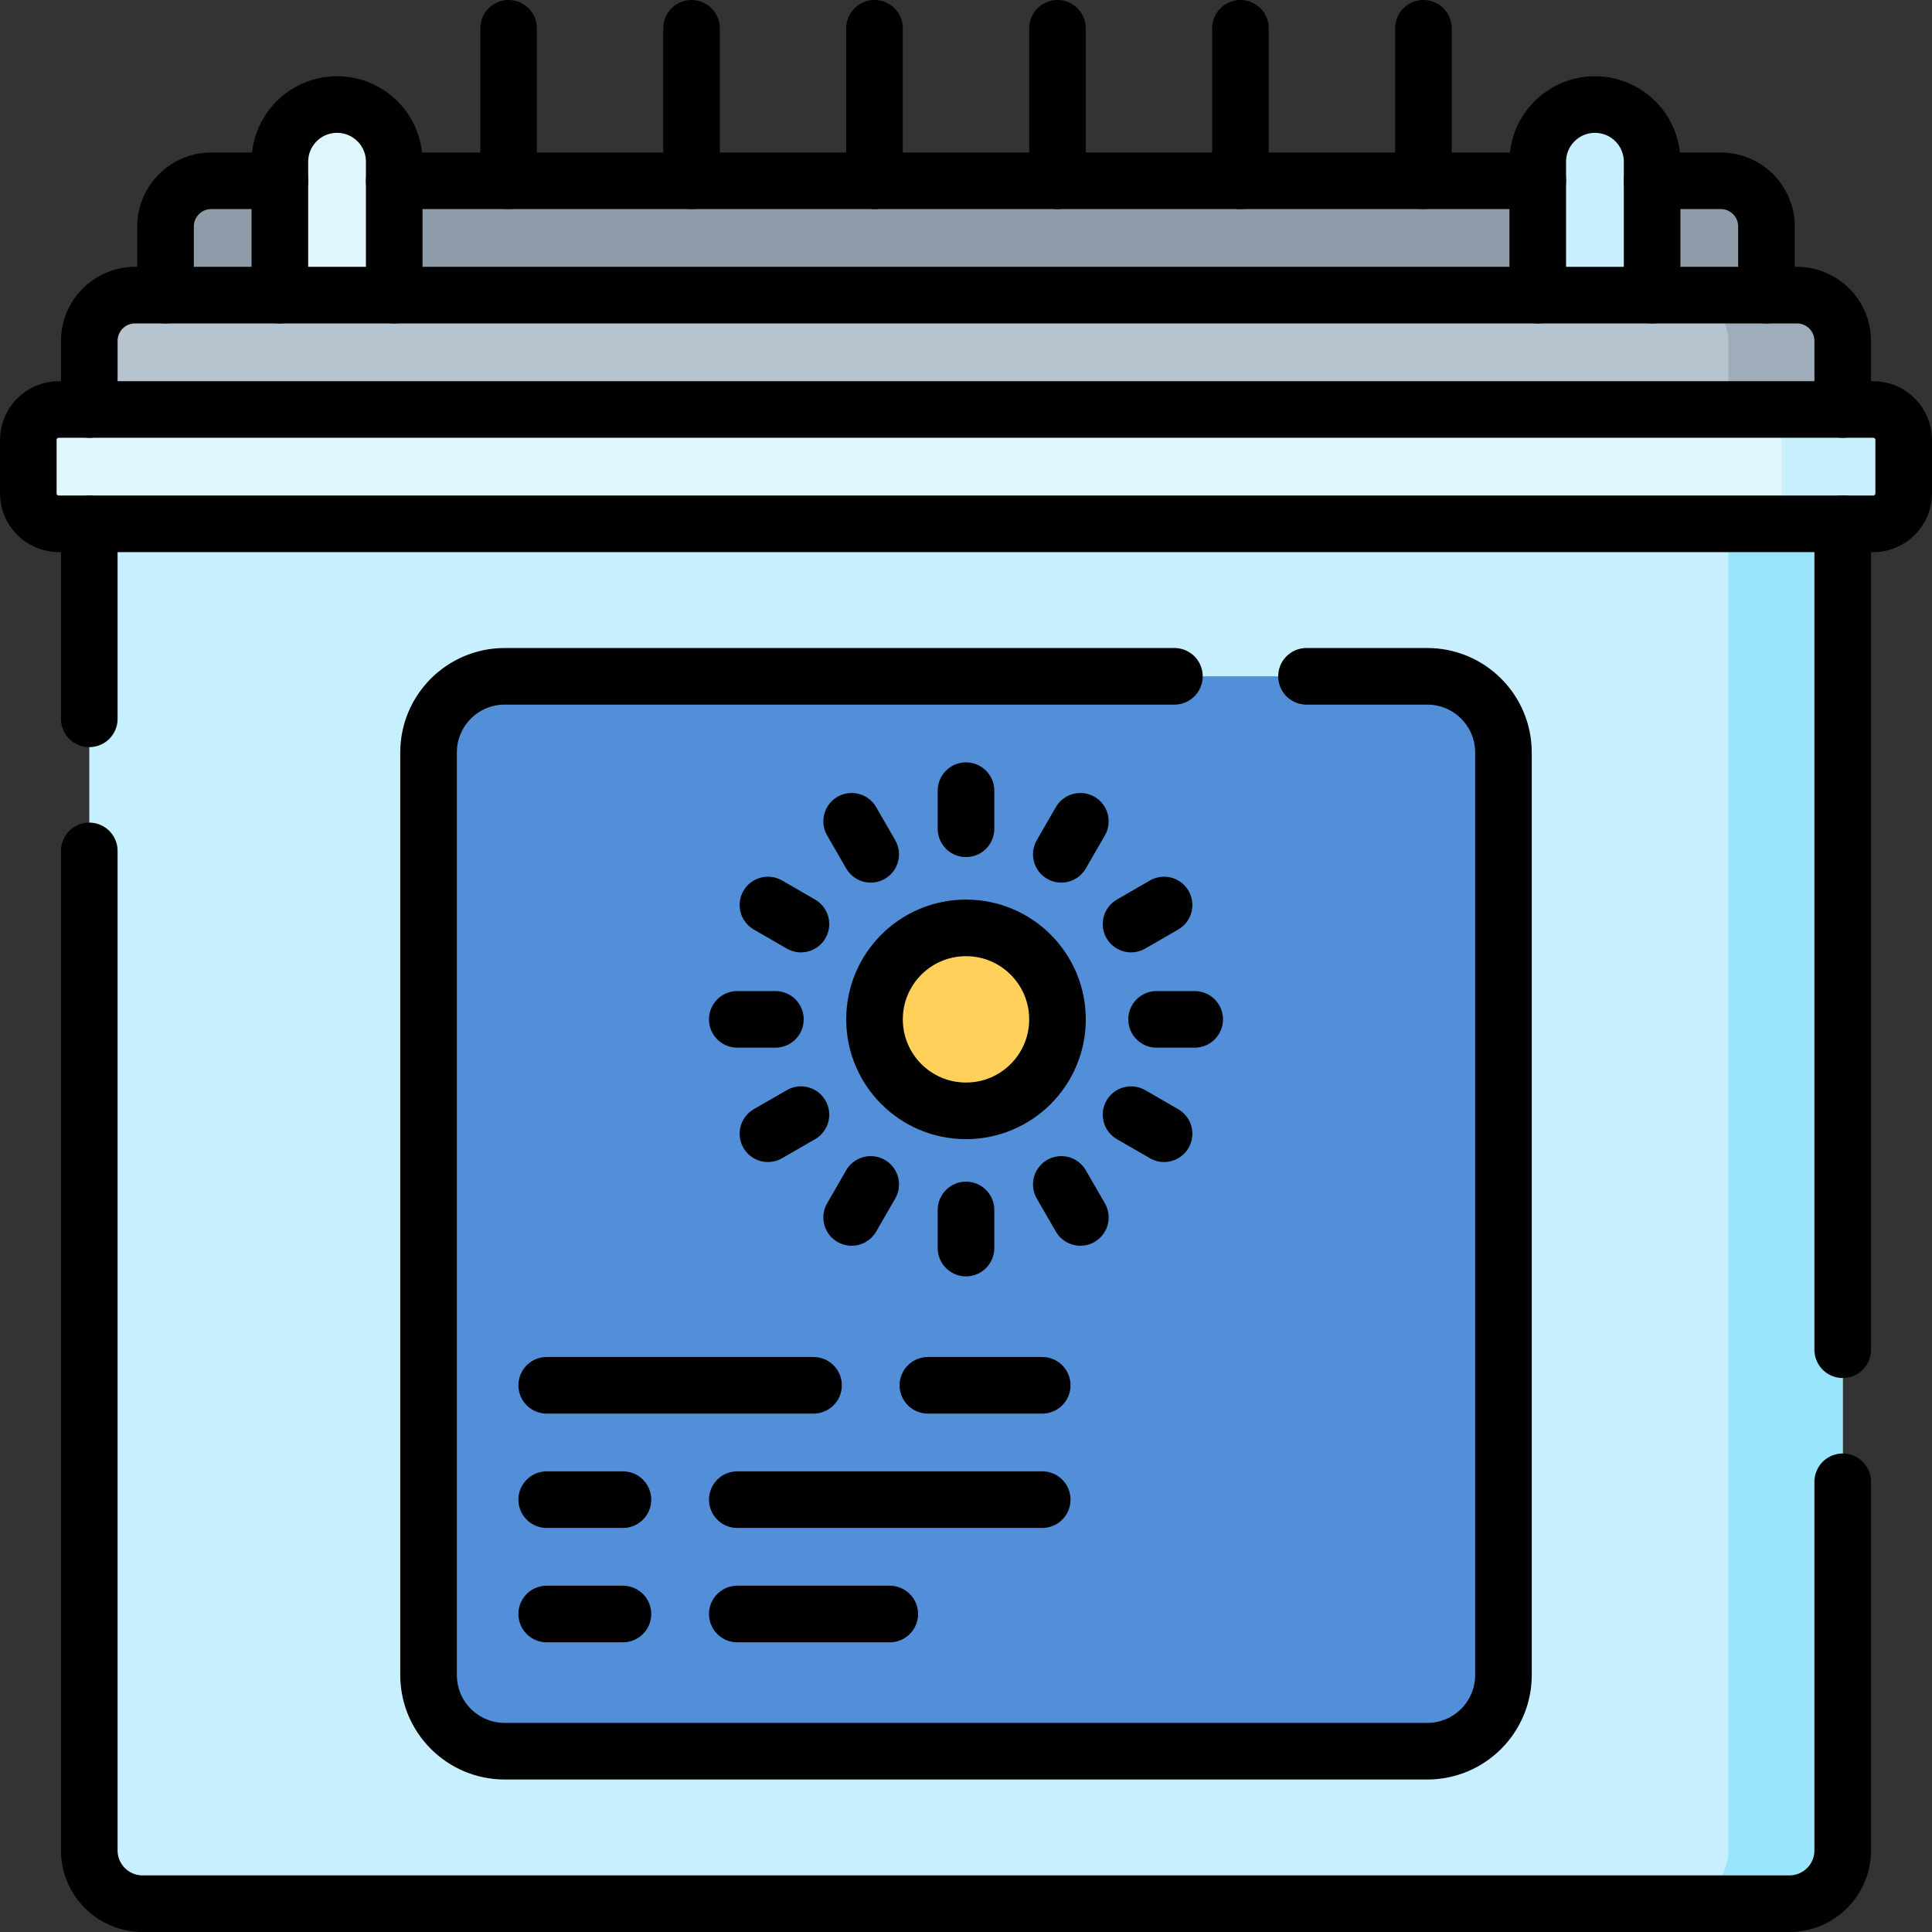
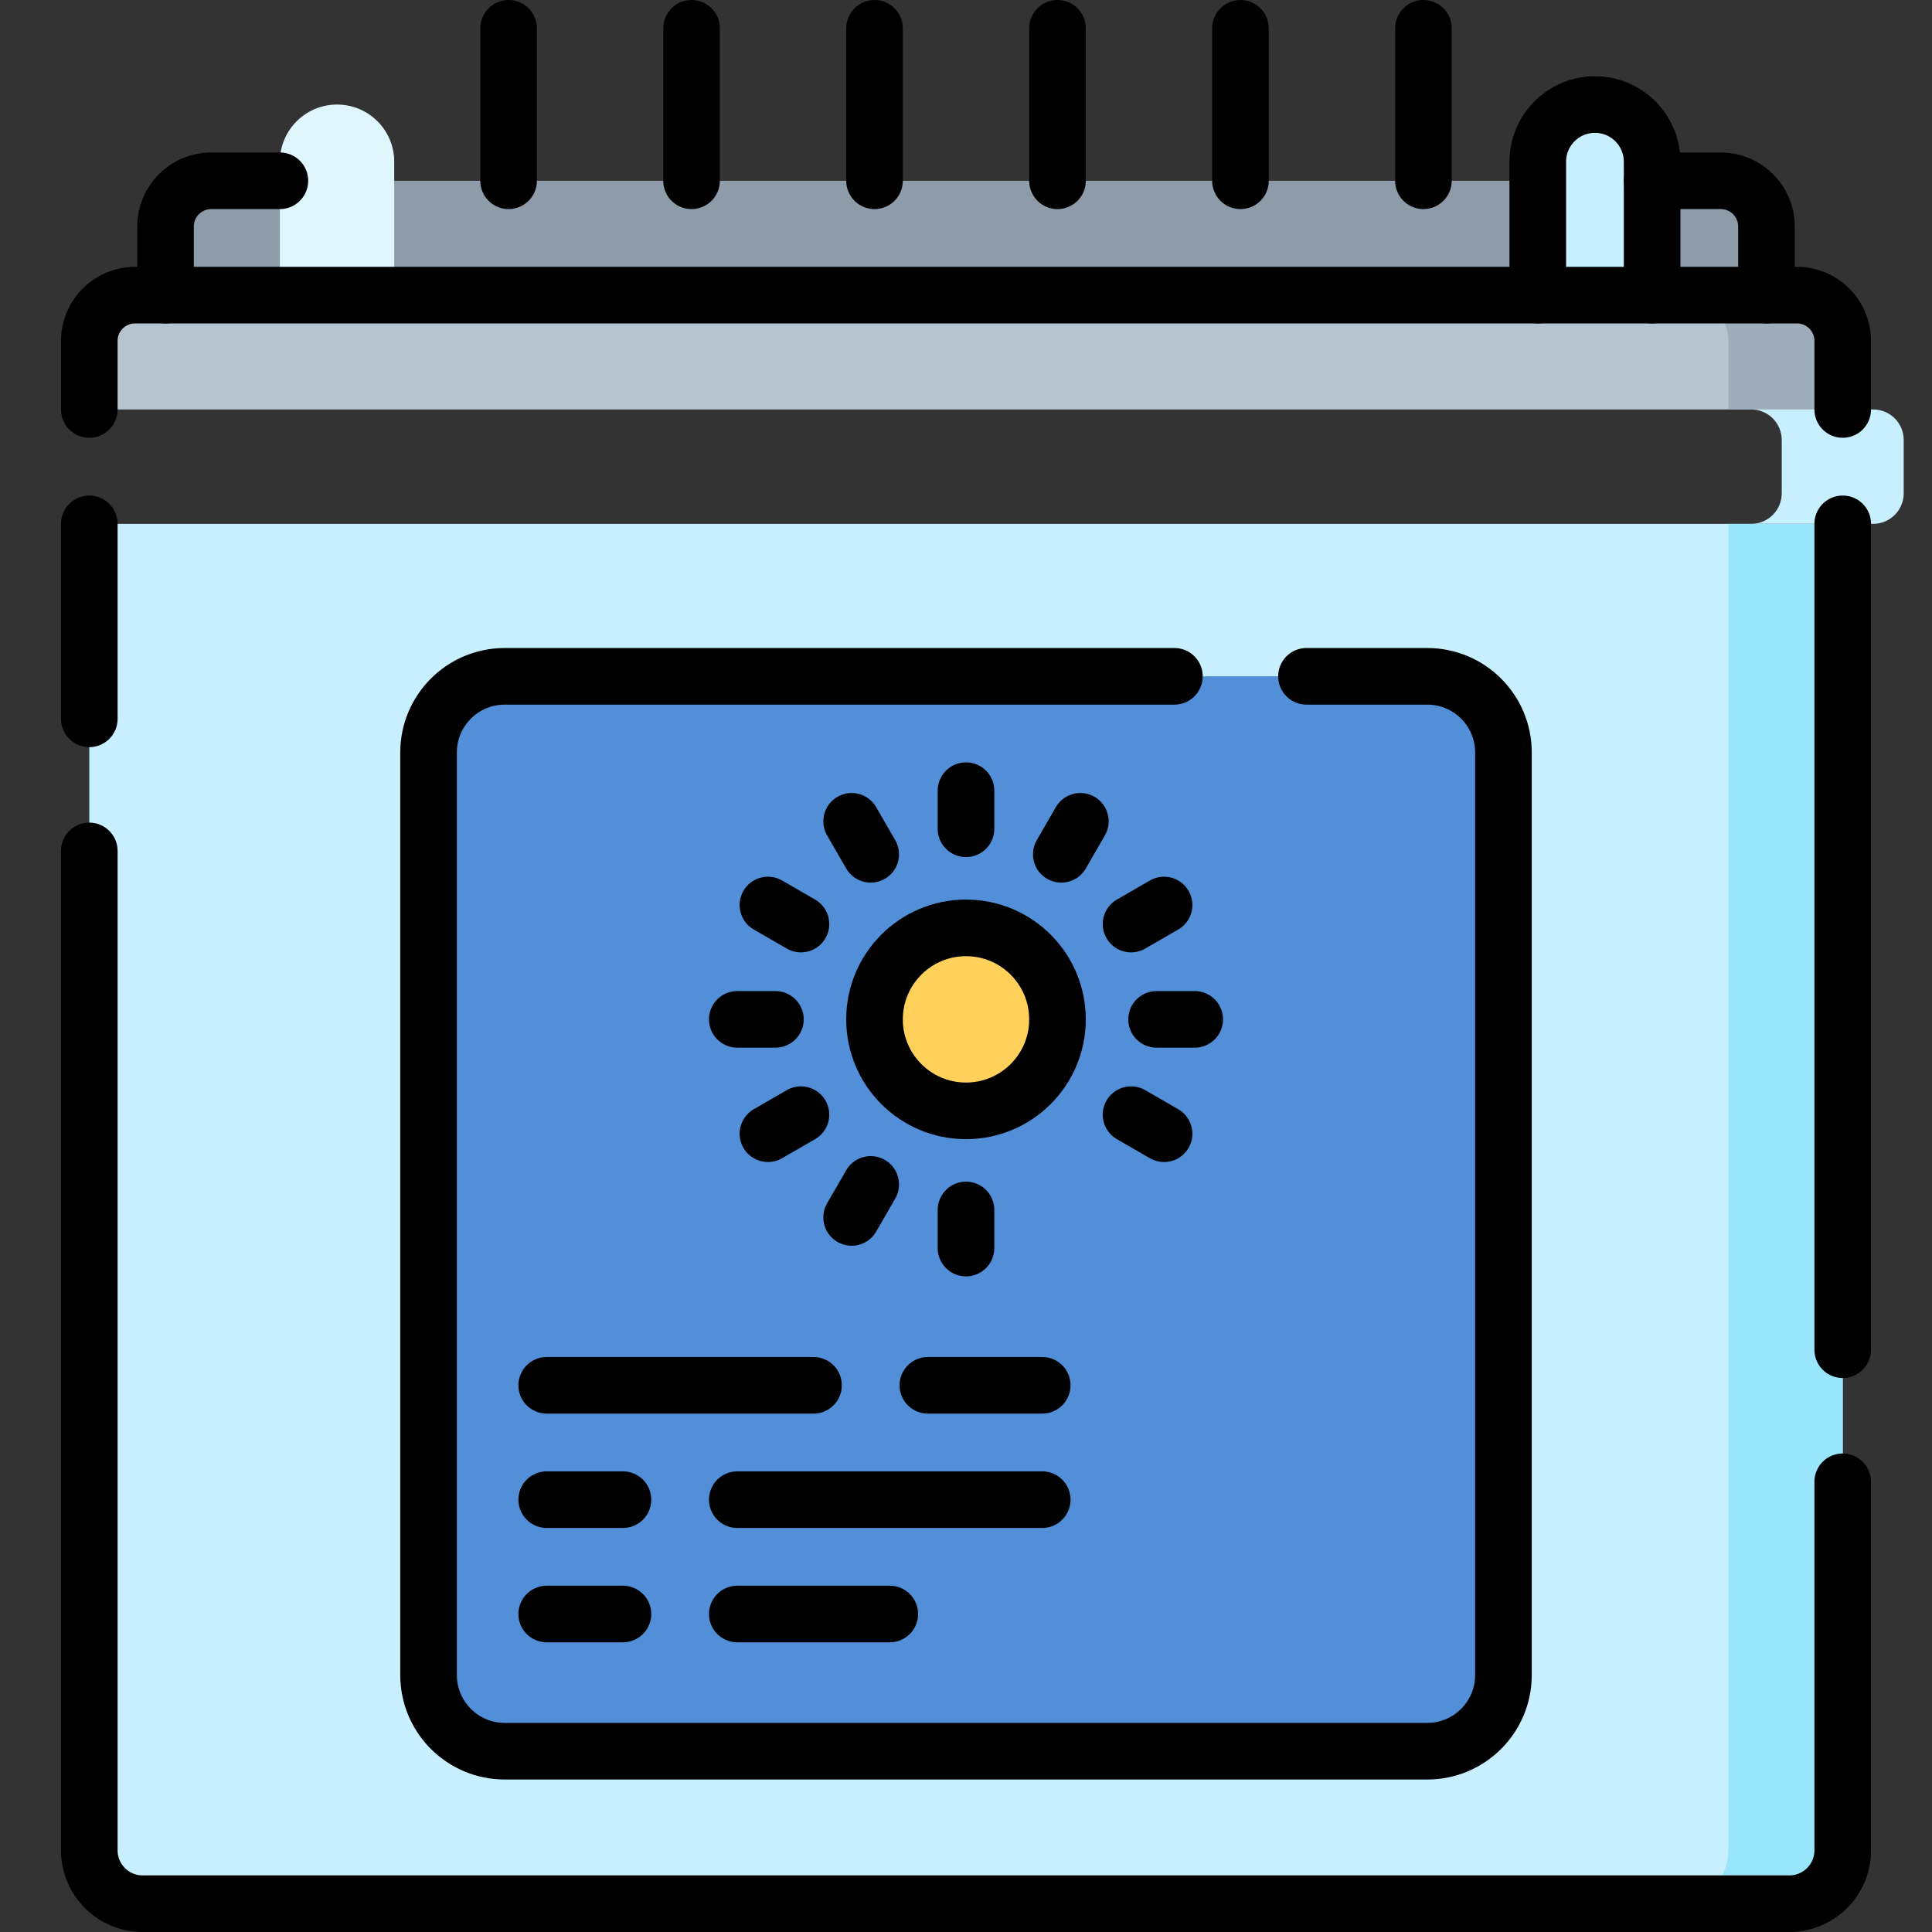
<svg xmlns="http://www.w3.org/2000/svg" version="1.1" id="Capa_1" x="0px" y="0px" viewBox="0 0 512 512" style="enable-background:new 0 0 512 512;" xml:space="preserve" width="512" height="512">
  <rect x="0" y="0" width="512" height="512" fill="#333333" stroke="none" />
  <g>
-     <path style="fill:#DFF6FD;" d="M496.419,138.821H15.581c-4.463,0-8.081-3.618-8.081-8.081v-14.142c0-4.463,3.618-8.081,8.081-8.081&#10;&#09;&#09;h480.837c4.463,0,8.081,3.618,8.081,8.081v14.142C504.5,135.203,500.882,138.821,496.419,138.821z" />
    <path style="fill:#B6C4CF;" d="M488.337,108.516H23.663V90.333c0-6.695,5.427-12.122,12.122-12.122h440.431&#10;&#09;&#09;c6.695,0,12.122,5.427,12.122,12.122V108.516z" />
    <path style="fill:#9FACBA;" d="M476.215,78.211h-30.305c6.695,0,12.122,5.427,12.122,12.122v18.183h30.305V90.333&#10;&#09;&#09;C488.337,83.639,482.91,78.211,476.215,78.211z" />
    <path style="fill:#8D9CA8;" d="M468.134,78.211H43.866V60.028c0-6.695,5.427-12.122,12.122-12.122h400.024&#10;&#09;&#09;c6.695,0,12.122,5.427,12.122,12.122V78.211z" />
    <path style="fill:#C8EFFE;" d="M474.195,504.5H37.805c-7.811,0-14.142-6.332-14.142-14.142V138.821h464.675v351.537&#10;&#09;&#09;C488.337,498.168,482.006,504.5,474.195,504.5z" />
    <path style="fill:#99E6FC;" d="M458.033,138.821v351.537c0,7.811-6.332,14.142-14.142,14.142h30.305&#10;&#09;&#09;c7.811,0,14.142-6.332,14.142-14.142V138.821H458.033z" />
    <path style="fill:#528FD8;" d="M113.567,443.89V199.431c0-11.158,9.045-20.203,20.203-20.203H378.23&#10;&#09;&#09;c11.158,0,20.203,9.045,20.203,20.203V443.89c0,11.158-9.045,20.203-20.203,20.203H133.77&#10;&#09;&#09;C122.612,464.094,113.567,455.048,113.567,443.89z" />
    <path style="fill:#C8EFFE;" d="M496.419,108.516h-32.325c4.463,0,8.081,3.618,8.081,8.081v14.142c0,4.463-3.618,8.081-8.081,8.081&#10;&#09;&#09;h32.325c4.463,0,8.081-3.618,8.081-8.081v-14.142C504.5,112.134,500.882,108.516,496.419,108.516z" />
    <path style="fill:#C8EFFE;" d="M437.829,78.211h-30.305V42.856c0-8.368,6.784-15.152,15.152-15.152h0&#10;&#09;&#09;c8.368,0,15.152,6.784,15.152,15.152V78.211z" />
    <path style="fill:#DFF6FD;" d="M74.171,78.211h30.305V42.856c0-8.368-6.784-15.152-15.152-15.152h0&#10;&#09;&#09;c-8.368,0-15.152,6.784-15.152,15.152V78.211z" />
    <g>
      <circle style="fill:#FFD15B;" cx="256" cy="270.142" r="24.244" />
    </g>
    <path style="fill:none;stroke:#000000;stroke-width:15;stroke-linecap:round;stroke-linejoin:round;stroke-miterlimit:10;" d="&#10;&#09;&#09;M437.829,47.907h18.183c6.697,0,12.122,5.425,12.122,12.122v18.183" />
    <path style="fill:none;stroke:#000000;stroke-width:15;stroke-linecap:round;stroke-linejoin:round;stroke-miterlimit:10;" d="&#10;&#09;&#09;M43.866,78.211V60.028c0-6.697,5.425-12.122,12.122-12.122h18.183" />
-     <line style="fill:none;stroke:#000000;stroke-width:15;stroke-linecap:round;stroke-linejoin:round;stroke-miterlimit:10;" x1="407.524" y1="47.907" x2="104.476" y2="47.907" />
    <path style="fill:none;stroke:#000000;stroke-width:15;stroke-linecap:round;stroke-linejoin:round;stroke-miterlimit:10;" d="&#10;&#09;&#09;M407.524,78.211V42.856c0-8.368,6.784-15.152,15.152-15.152h0c8.368,0,15.152,6.784,15.152,15.152v35.356" />
-     <path style="fill:none;stroke:#000000;stroke-width:15;stroke-linecap:round;stroke-linejoin:round;stroke-miterlimit:10;" d="&#10;&#09;&#09;M104.476,78.211V42.856c0-8.368-6.784-15.152-15.152-15.152h0c-8.368,0-15.152,6.784-15.152,15.152v35.356" />
    <path style="fill:none;stroke:#000000;stroke-width:15;stroke-linecap:round;stroke-linejoin:round;stroke-miterlimit:10;" d="&#10;&#09;&#09;M346.23,179.23h32c11.16,0,20.2,9.04,20.2,20.2v244.46c0,11.16-9.04,20.2-20.2,20.2H133.77c-11.16,0-20.2-9.04-20.2-20.2V199.43&#10;&#09;&#09;c0-11.16,9.04-20.2,20.2-20.2h177.46" />
    <g>
      <line style="fill:none;stroke:#000000;stroke-width:15;stroke-linecap:round;stroke-linejoin:round;stroke-miterlimit:10;" x1="276.203" y1="367.118" x2="245.898" y2="367.118" />
      <line style="fill:none;stroke:#000000;stroke-width:15;stroke-linecap:round;stroke-linejoin:round;stroke-miterlimit:10;" x1="215.593" y1="367.118" x2="144.882" y2="367.118" />
      <line style="fill:none;stroke:#000000;stroke-width:15;stroke-linecap:round;stroke-linejoin:round;stroke-miterlimit:10;" x1="276.203" y1="397.423" x2="195.39" y2="397.423" />
      <line style="fill:none;stroke:#000000;stroke-width:15;stroke-linecap:round;stroke-linejoin:round;stroke-miterlimit:10;" x1="165.085" y1="397.423" x2="144.882" y2="397.423" />
      <line style="fill:none;stroke:#000000;stroke-width:15;stroke-linecap:round;stroke-linejoin:round;stroke-miterlimit:10;" x1="144.882" y1="427.728" x2="165.085" y2="427.728" />
      <line style="fill:none;stroke:#000000;stroke-width:15;stroke-linecap:round;stroke-linejoin:round;stroke-miterlimit:10;" x1="195.39" y1="427.728" x2="235.797" y2="427.728" />
    </g>
    <line style="fill:none;stroke:#000000;stroke-width:15;stroke-linecap:round;stroke-linejoin:round;stroke-miterlimit:10;" x1="23.66" y1="190.5" x2="23.66" y2="138.82" />
    <path style="fill:none;stroke:#000000;stroke-width:15;stroke-linecap:round;stroke-linejoin:round;stroke-miterlimit:10;" d="&#10;&#09;&#09;M488.34,392.69v97.67c0,7.81-6.33,14.14-14.14,14.14H37.8c-7.81,0-14.14-6.33-14.14-14.14V225.5" />
    <line style="fill:none;stroke:#000000;stroke-width:15;stroke-linecap:round;stroke-linejoin:round;stroke-miterlimit:10;" x1="488.34" y1="357.69" x2="488.34" y2="138.82" />
-     <path style="fill:none;stroke:#000000;stroke-width:15;stroke-linecap:round;stroke-linejoin:round;stroke-miterlimit:10;" d="&#10;&#09;&#09;M496.419,138.821H15.581c-4.463,0-8.081-3.618-8.081-8.081v-14.142c0-4.463,3.618-8.081,8.081-8.081h480.837&#10;&#09;&#09;c4.463,0,8.081,3.618,8.081,8.081v14.142C504.5,135.203,500.882,138.821,496.419,138.821z" />
    <path style="fill:none;stroke:#000000;stroke-width:15;stroke-linecap:round;stroke-linejoin:round;stroke-miterlimit:10;" d="&#10;&#09;&#09;M23.663,108.516V90.333c0-6.695,5.427-12.122,12.122-12.122h440.431c6.695,0,12.122,5.427,12.122,12.122v18.183" />
    <line style="fill:none;stroke:#000000;stroke-width:15;stroke-linecap:round;stroke-linejoin:round;stroke-miterlimit:10;" x1="377.22" y1="47.907" x2="377.22" y2="7.5" />
    <line style="fill:none;stroke:#000000;stroke-width:15;stroke-linecap:round;stroke-linejoin:round;stroke-miterlimit:10;" x1="328.732" y1="47.907" x2="328.732" y2="7.5" />
    <line style="fill:none;stroke:#000000;stroke-width:15;stroke-linecap:round;stroke-linejoin:round;stroke-miterlimit:10;" x1="280.244" y1="47.907" x2="280.244" y2="7.5" />
    <line style="fill:none;stroke:#000000;stroke-width:15;stroke-linecap:round;stroke-linejoin:round;stroke-miterlimit:10;" x1="134.78" y1="47.907" x2="134.78" y2="7.5" />
    <line style="fill:none;stroke:#000000;stroke-width:15;stroke-linecap:round;stroke-linejoin:round;stroke-miterlimit:10;" x1="183.268" y1="47.907" x2="183.268" y2="7.5" />
    <line style="fill:none;stroke:#000000;stroke-width:15;stroke-linecap:round;stroke-linejoin:round;stroke-miterlimit:10;" x1="231.756" y1="47.907" x2="231.756" y2="7.5" />
    <circle style="fill:none;stroke:#000000;stroke-width:15;stroke-linecap:round;stroke-linejoin:round;stroke-miterlimit:10;" cx="256" cy="270.142" r="24.244" />
    <line style="fill:none;stroke:#000000;stroke-width:15;stroke-linecap:round;stroke-linejoin:round;stroke-miterlimit:10;" x1="256" y1="209.533" x2="256" y2="219.634" />
    <line style="fill:none;stroke:#000000;stroke-width:15;stroke-linecap:round;stroke-linejoin:round;stroke-miterlimit:10;" x1="225.695" y1="217.653" x2="230.746" y2="226.401" />
    <line style="fill:none;stroke:#000000;stroke-width:15;stroke-linecap:round;stroke-linejoin:round;stroke-miterlimit:10;" x1="203.51" y1="239.837" x2="212.259" y2="244.888" />
    <line style="fill:none;stroke:#000000;stroke-width:15;stroke-linecap:round;stroke-linejoin:round;stroke-miterlimit:10;" x1="195.39" y1="270.142" x2="205.492" y2="270.142" />
    <line style="fill:none;stroke:#000000;stroke-width:15;stroke-linecap:round;stroke-linejoin:round;stroke-miterlimit:10;" x1="203.51" y1="300.447" x2="212.259" y2="295.396" />
    <line style="fill:none;stroke:#000000;stroke-width:15;stroke-linecap:round;stroke-linejoin:round;stroke-miterlimit:10;" x1="225.695" y1="322.632" x2="230.746" y2="313.884" />
    <line style="fill:none;stroke:#000000;stroke-width:15;stroke-linecap:round;stroke-linejoin:round;stroke-miterlimit:10;" x1="256" y1="330.752" x2="256" y2="320.65" />
-     <line style="fill:none;stroke:#000000;stroke-width:15;stroke-linecap:round;stroke-linejoin:round;stroke-miterlimit:10;" x1="286.305" y1="322.632" x2="281.254" y2="313.884" />
    <line style="fill:none;stroke:#000000;stroke-width:15;stroke-linecap:round;stroke-linejoin:round;stroke-miterlimit:10;" x1="308.49" y1="300.447" x2="299.741" y2="295.396" />
    <line style="fill:none;stroke:#000000;stroke-width:15;stroke-linecap:round;stroke-linejoin:round;stroke-miterlimit:10;" x1="316.61" y1="270.142" x2="306.508" y2="270.142" />
    <line style="fill:none;stroke:#000000;stroke-width:15;stroke-linecap:round;stroke-linejoin:round;stroke-miterlimit:10;" x1="308.49" y1="239.837" x2="299.741" y2="244.888" />
    <line style="fill:none;stroke:#000000;stroke-width:15;stroke-linecap:round;stroke-linejoin:round;stroke-miterlimit:10;" x1="286.305" y1="217.653" x2="281.254" y2="226.401" />
  </g>
</svg>